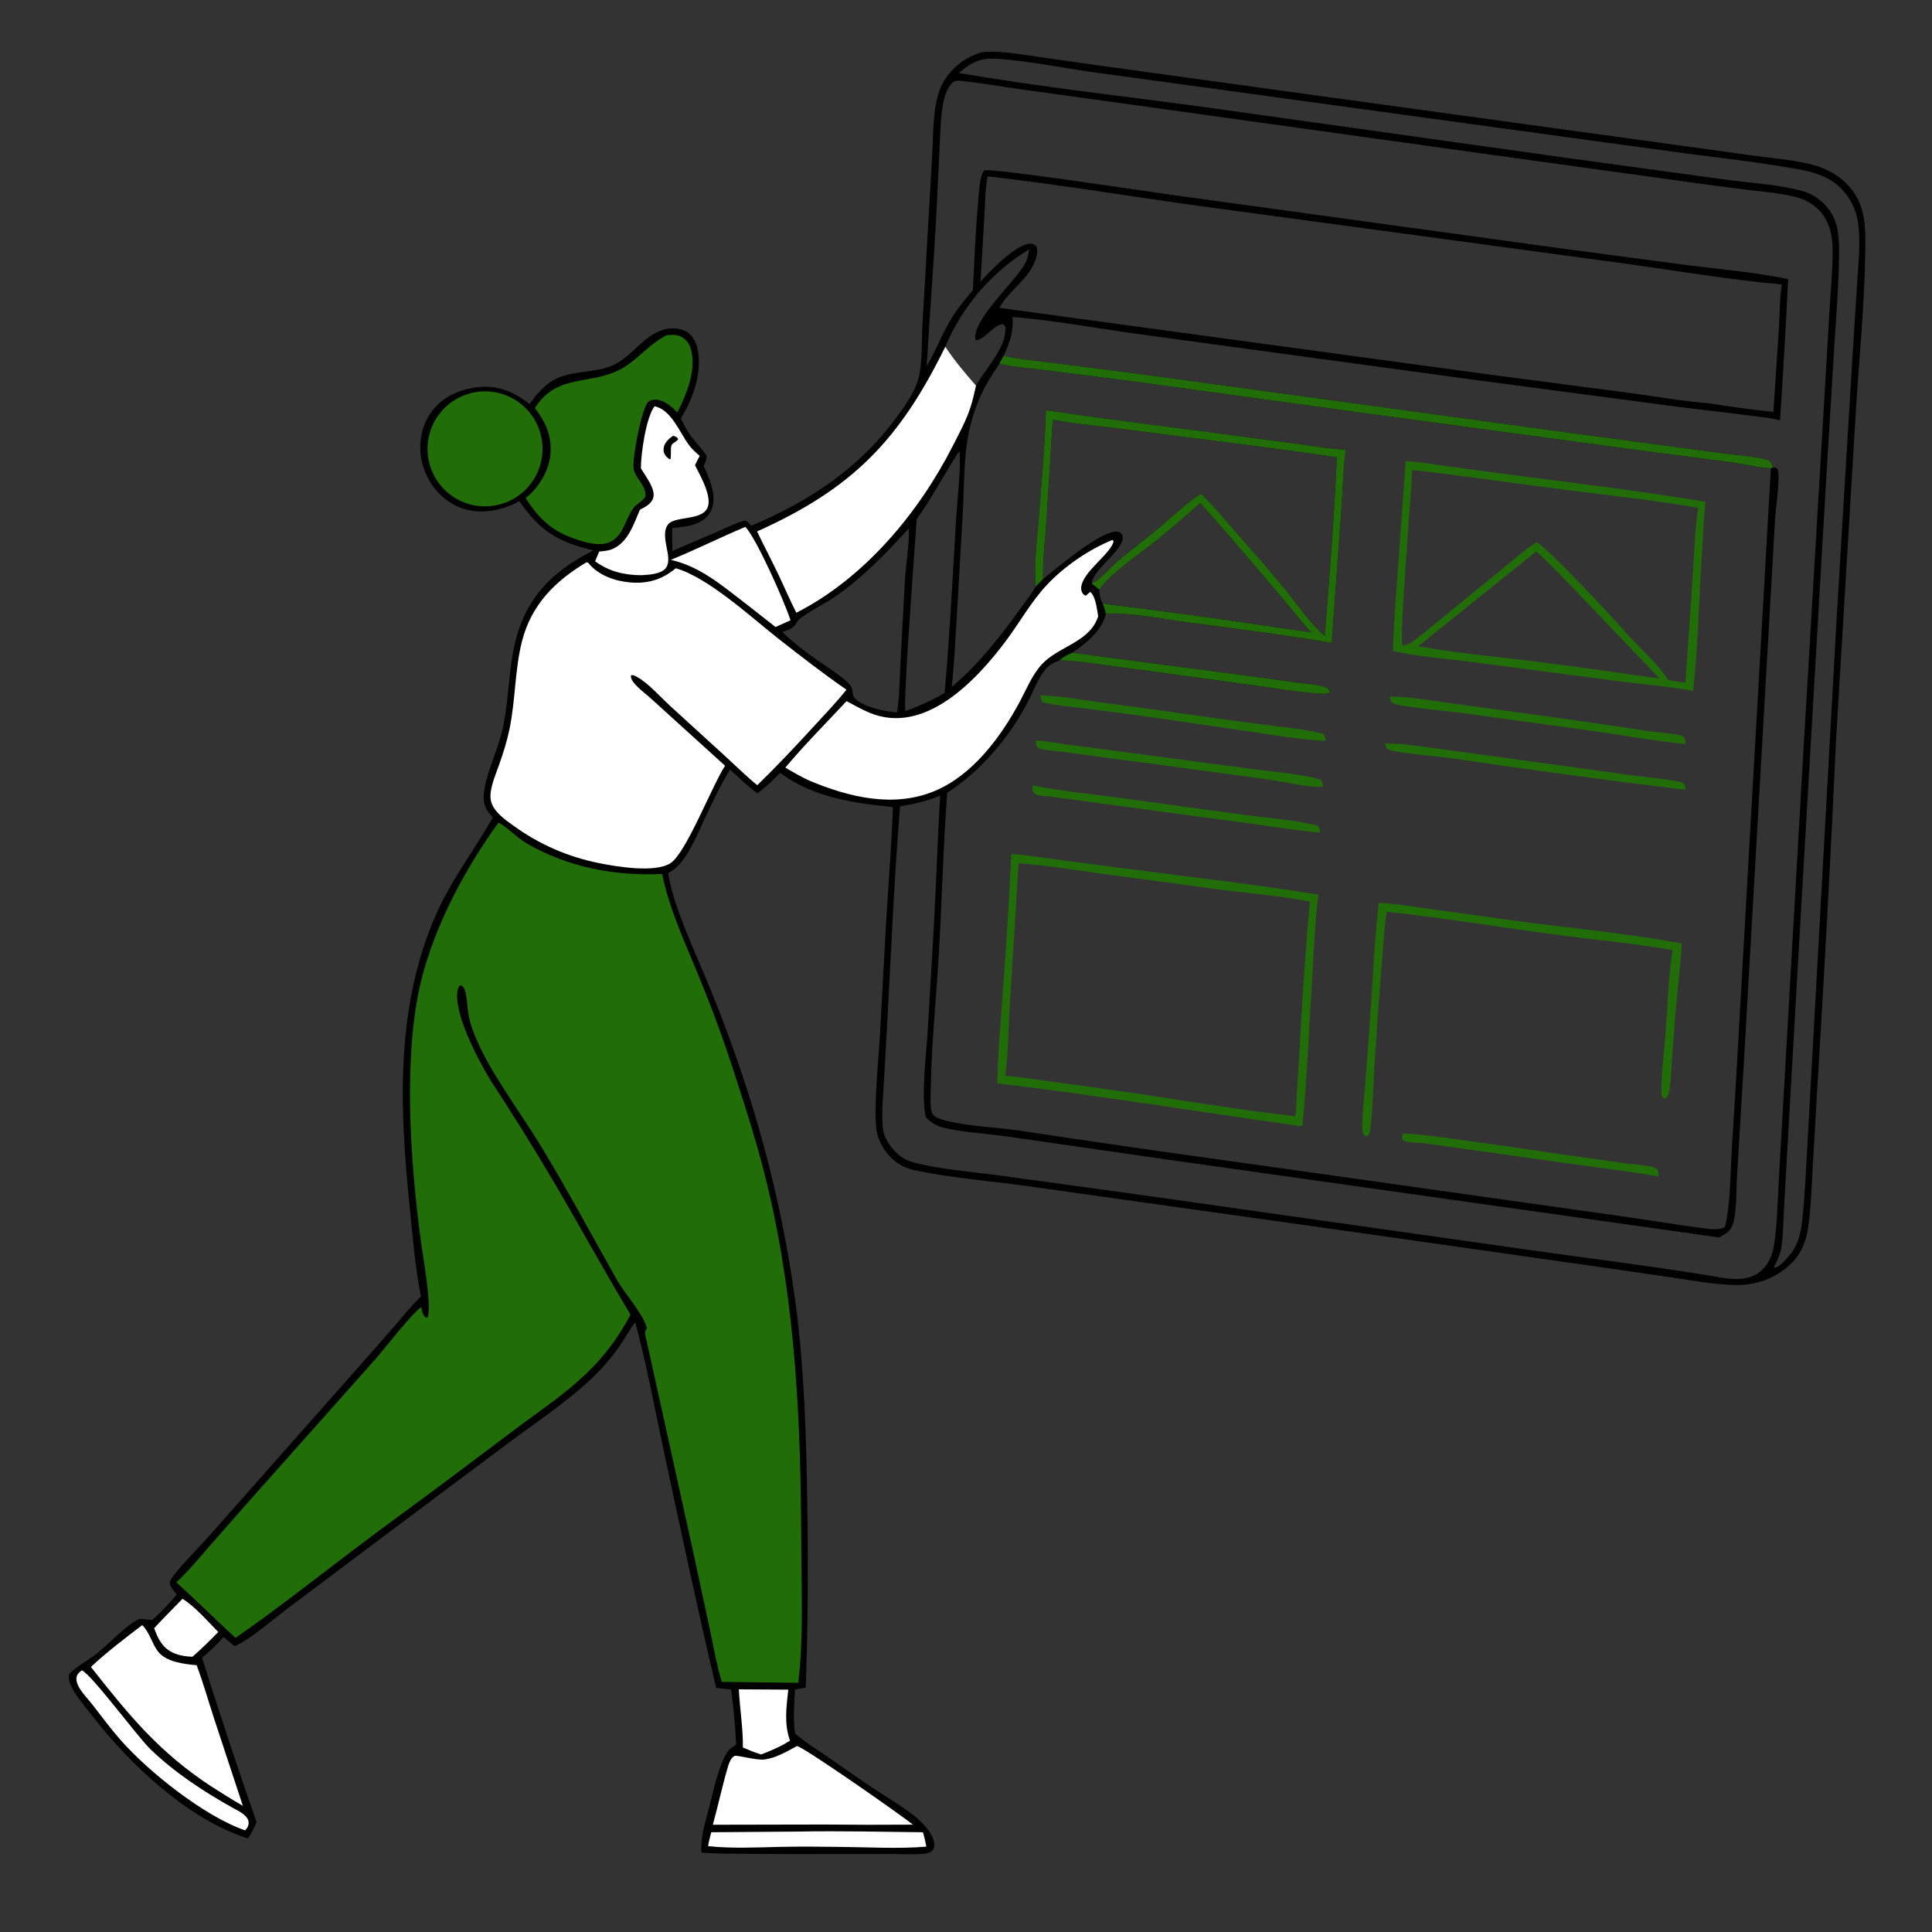
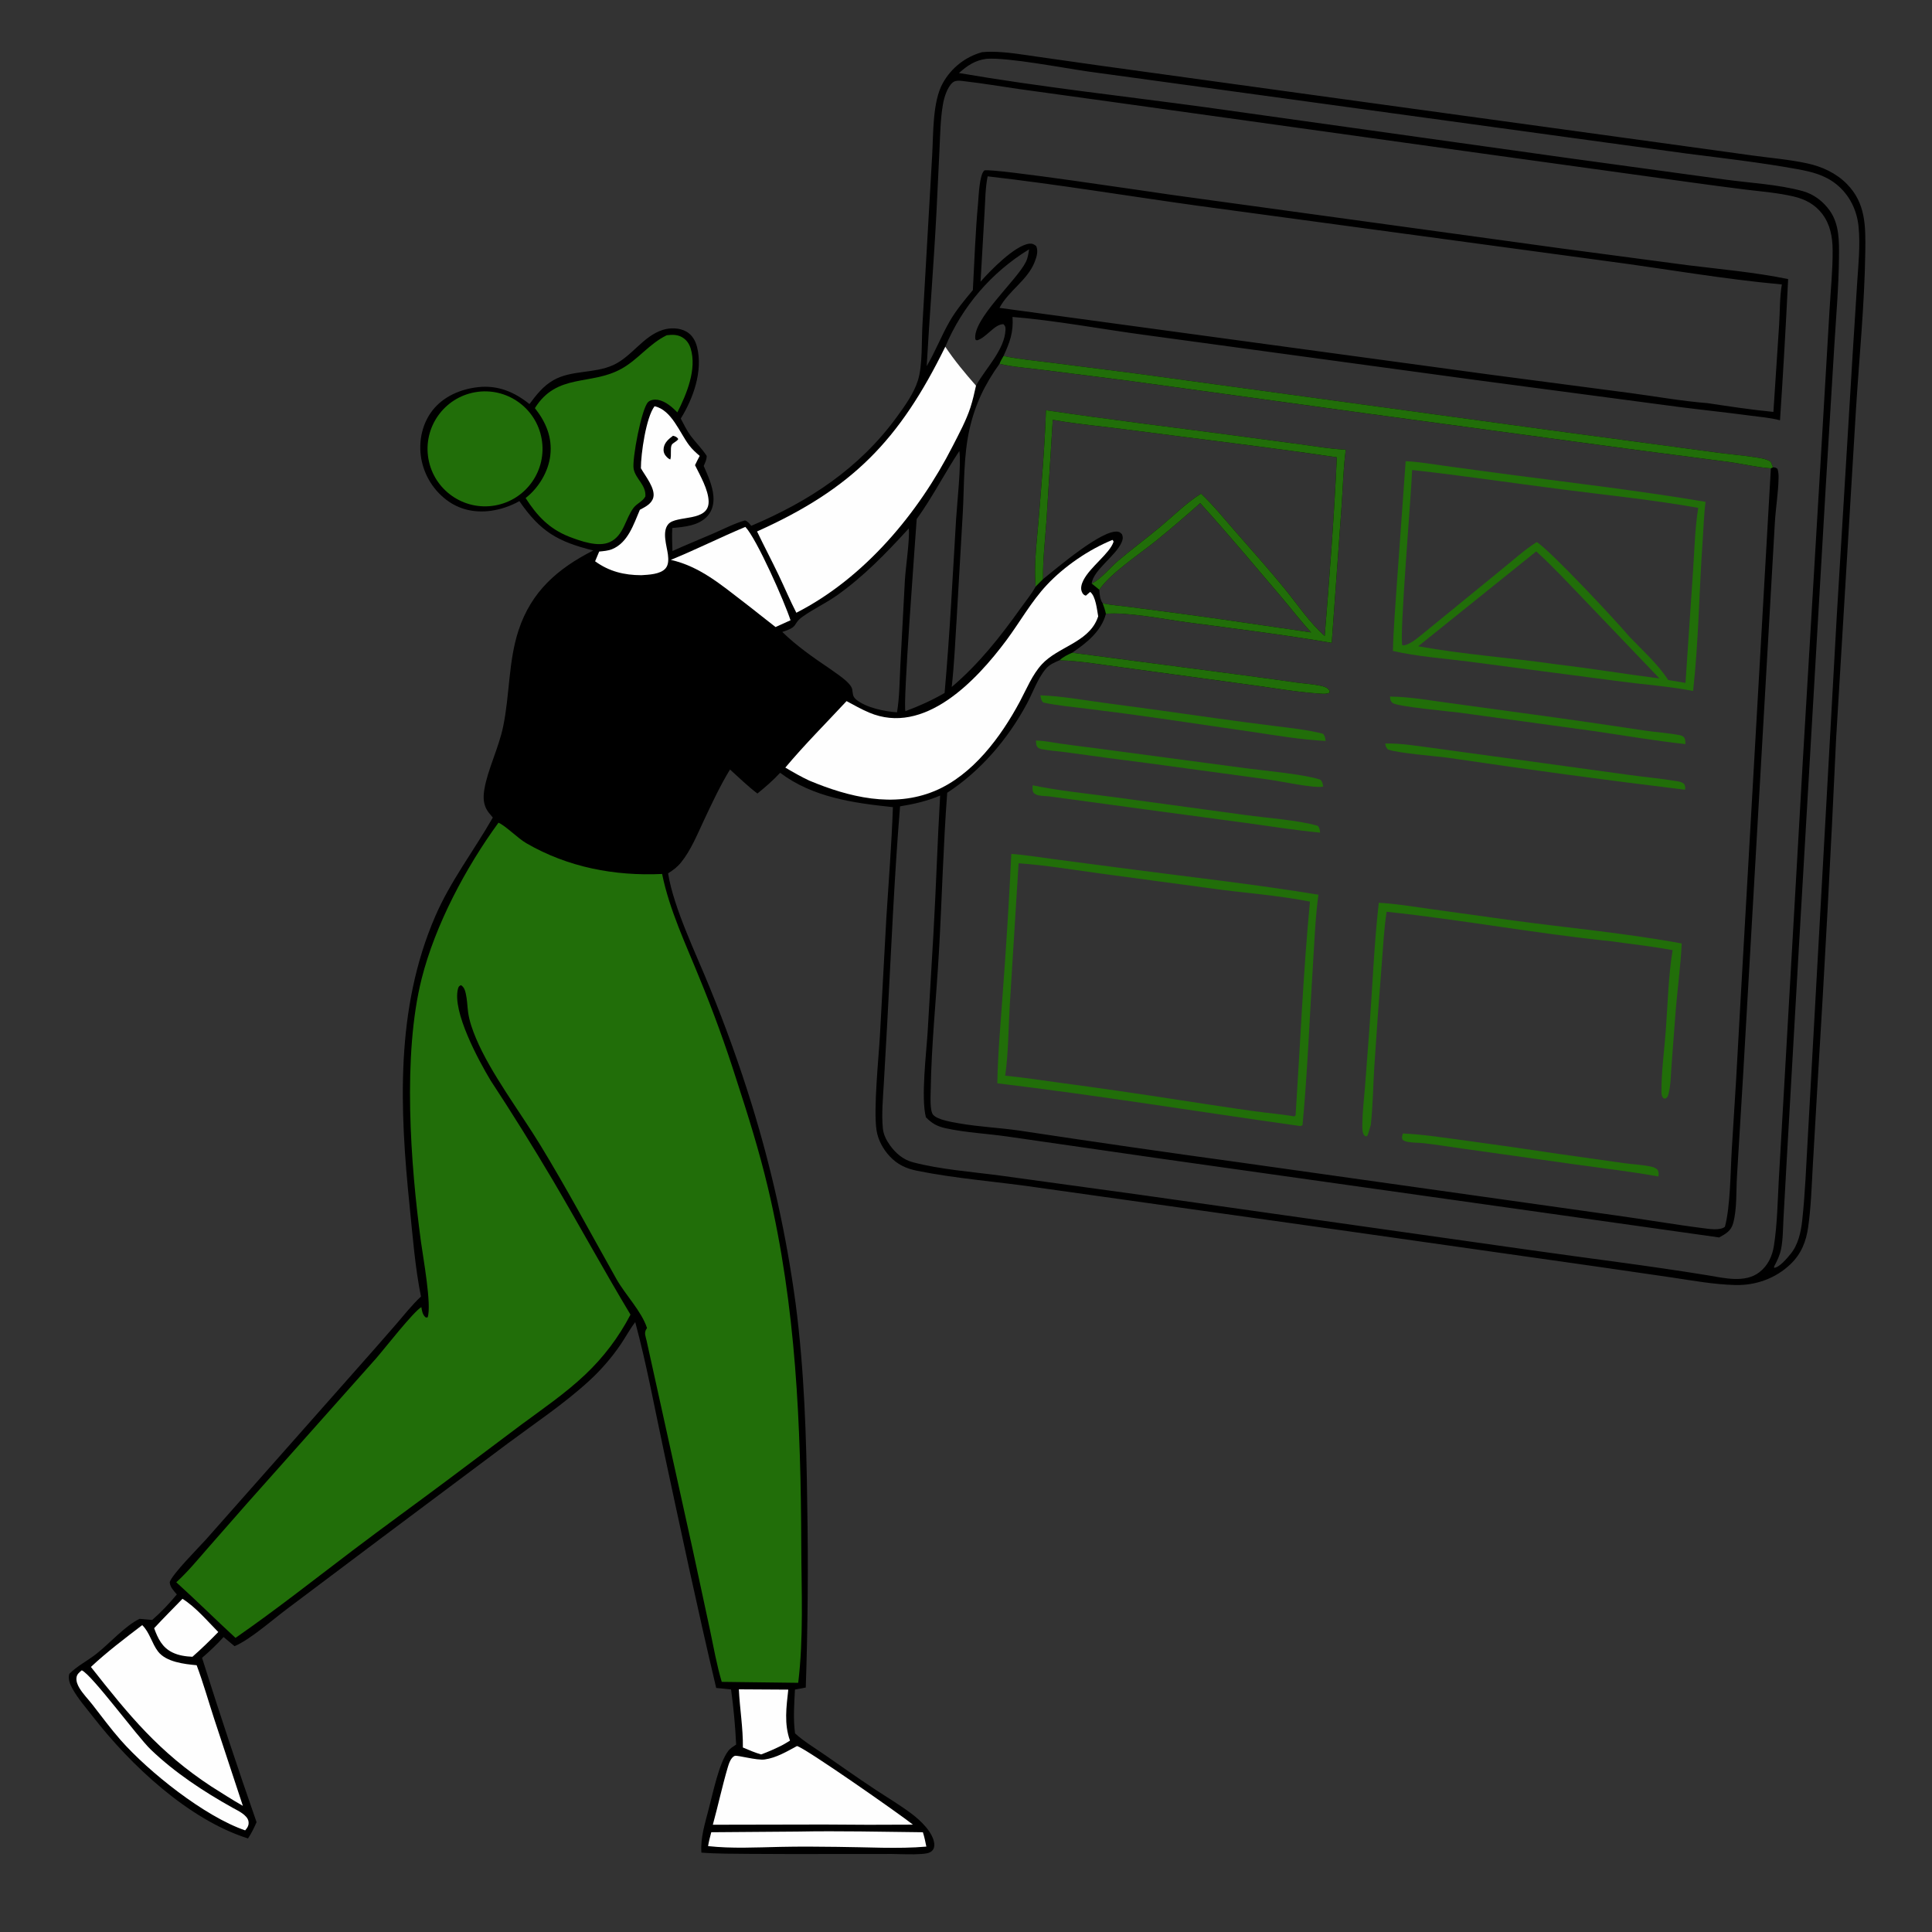
<svg xmlns="http://www.w3.org/2000/svg" width="917" height="917">
  <rect width="100%" height="100%" fill="#333333" stroke="none" />
  <path transform="scale(0.896 0.896)" d="M520.219 27.644C521.883 27.459 523.583 27.411 525.256 27.419C533.324 27.459 541.671 28.93 549.646 30.059L583.916 34.923L698.754 50.762L879.149 75.572L928.788 82.433C938.247 83.71 948.053 84.531 957.36 86.552C965.208 88.255 972.648 91.686 978.34 97.447C988.4 107.628 988.275 119.925 988.098 133.236C987.725 161.327 984.856 189.547 983.116 217.586L972.648 391.222C969.854 452.017 966.587 512.79 962.846 573.534L960.269 617.968C959.682 628.631 959.342 639.444 957.842 650.029C956.755 657.704 954.193 664.194 948.484 669.67C940.582 677.248 930.057 680.983 919.186 680.714C908.007 680.438 896.734 678.374 885.696 676.726L845.626 670.906L715.109 652.35L548.6 628.921C527.753 625.898 506.316 624.346 485.694 620.169C479.968 619.009 475.307 616.844 471.273 612.487C467.791 608.726 465.083 603.832 464.318 598.713C462.647 587.538 465.415 560.906 466.134 548.322L469.534 486.083C470.748 466.613 472.327 447.059 473 427.567C452.089 425.371 430.64 422.437 413.267 409.37C409.546 413.367 405.469 416.928 401.23 420.36C396.149 416.515 391.452 411.898 386.704 407.637C381.458 416.226 377.112 425.568 372.829 434.665C369.306 442.147 366.028 450.343 360.801 456.819C358.762 459.345 356.609 460.917 353.906 462.627C356.844 481.008 368.88 505.569 376.025 523.276C384.305 543.453 391.688 563.985 398.153 584.814C408.842 619.358 416.643 654.73 421.474 690.566C426.069 725.79 427.176 761.282 427.62 796.762C428.202 829.158 427.942 861.563 426.839 893.945C424.946 894.356 423.015 894.658 421.109 895.01C420.725 902.72 420.119 910.545 421.161 918.222C425.826 922.485 431.651 925.953 436.85 929.561C445.589 935.624 454.298 941.773 463.162 947.65C469.78 952.039 476.735 956.137 483.073 960.926C487.692 964.416 494.307 970.684 494.916 976.705C495.063 978.163 494.703 979.587 493.572 980.585C492.167 981.824 489.899 981.979 488.122 982.109C482.954 982.487 477.595 982.136 472.411 982.104L444.532 982.113C428.703 982.19 412.873 982.169 397.044 982.05C388.572 981.955 379.995 982.047 371.548 981.389C370.989 973.541 373.471 965.92 375.386 958.399C377.631 950.139 380.771 934.044 385.841 927.424C386.871 926.079 388.562 925.083 389.959 924.147C389.491 914.372 388.592 904.622 387.266 894.926L379.389 894.161C369.477 852.328 360.543 810.143 351.528 768.107C346.694 745.56 342.511 722.634 336.504 700.369C333.664 704.059 331.426 708.301 328.807 712.166C324.139 719.052 318.4 725.671 312.277 731.301C298.909 743.594 283.7 753.693 269.16 764.508L202.301 814.526L151.598 852.631C144.22 858.181 132.304 868.672 124.233 872.034L118.44 867.185C114.924 871.092 111.008 874.781 107.028 878.206C116.225 907.363 125.853 936.383 135.907 965.255C134.565 968.29 133.237 971.123 131.383 973.883C99.858 963.927 69.186 935.044 49.303 909.462C45.584 904.678 41.282 899.821 38.363 894.516C37.036 892.105 35.918 889.432 36.717 886.677C40.924 882.457 46.378 879.766 51.051 876.09C58.084 870.56 66.159 861.329 73.907 857.544L80.612 858.147C85.364 854.008 89.647 849.471 93.667 844.626C92.003 842.589 90.126 840.863 89.898 838.142C91.132 833.927 105.495 819.551 109.071 815.56L189.405 724.746C196.207 717.087 202.965 709.39 209.679 701.654C214.015 696.649 218.155 691.33 223.003 686.808C219.897 671.498 218.649 655.176 217.056 639.63C211.717 587.546 209.32 534.37 230.617 485.259C238.723 466.569 251.018 450.661 261.063 433.081L260.632 432.569C259.505 431.245 258.368 429.963 257.576 428.4C255.9 425.096 256.012 421.654 256.595 418.086C258.257 407.913 264.171 396.206 266.518 384.963C270.029 368.141 269.299 350.285 274.678 333.926C281.465 313.283 295.445 301.156 314.279 291.605C295.504 286.94 286.264 281.655 275.127 265.464C270.446 268.098 265.317 269.838 260 270.595C251.44 271.739 243.263 270.004 236.321 264.676C228.896 258.96 224.063 250.515 222.896 241.218C221.849 232.89 223.901 224.08 229.092 217.416C234.891 209.971 244.051 206.097 253.251 205.084C263.7 203.934 272.414 207.587 280.473 214.042C284.092 209.177 287.845 204.391 293.22 201.358C302.833 195.936 314.704 197.969 324.762 193.426C334.68 188.947 340.634 178.024 351.18 174.73C355.083 173.511 359.979 173.601 363.597 175.663C366.723 177.444 368.432 180.531 369.278 183.94C372.415 196.597 367.238 211.085 360.62 221.733C362.261 224.838 363.843 228.135 365.951 230.954C368.642 234.553 371.905 237.713 374.355 241.49C374.442 243.331 373.468 245.155 372.781 246.841C374.968 251.883 377.454 257.219 377.907 262.773C378.214 266.533 377.431 270.373 374.881 273.265C370.294 278.467 362.601 279.136 356.134 279.693C355.874 283.742 356.106 287.841 356.214 291.896C363.409 288.633 370.759 285.686 378.006 282.537C383.42 280.185 388.982 277.29 394.641 275.669C396.265 276.275 396.826 277.249 397.95 278.545C428.53 265.613 455.147 248.163 474.983 220.988C479.246 215.149 484.022 208.537 486.231 201.578C488.801 193.481 488.104 180.292 488.681 171.428L493.81 82.029C494.468 70.746 493.923 53.794 499.478 43.959C503.928 35.962 511.399 30.085 520.219 27.644ZM548.593 310.744C547.609 298.892 549.289 286.571 550.234 274.727C551.752 255.685 553.471 236.402 554.069 217.312C587.556 222.275 621.236 226.342 654.796 230.805L689.099 235.4C696.941 236.471 704.998 237.84 712.902 238.22C711.551 248.158 711.392 258.456 710.65 268.466L705.457 340.549C679.975 336.156 654.04 333.021 628.403 329.587C616.993 328.058 596.574 324.052 585.831 325.162C583.425 334.417 575.52 340.652 567.962 345.765L656.109 357.355C666.246 358.694 676.376 360.085 686.498 361.529C690.697 362.119 695.184 362.33 699.301 363.22C700.97 363.581 702.962 364.026 704.021 365.486C704.478 366.117 704.317 366.039 704.312 366.943C702.85 367.68 701.148 367.555 699.551 367.451C687.433 366.666 675.138 364.513 663.101 362.875L594.926 353.589C583.892 352.161 572.387 350.126 561.291 349.766C558.645 350.883 555.957 352.001 554.051 354.245C549.684 359.387 547.171 366.811 543.989 372.748C533.996 391.391 519.506 408.407 501.768 419.942C499.627 448.351 498.979 476.899 497.322 505.344C495.923 529.383 493.384 553.547 493.023 577.627C492.982 580.363 492.498 588.394 494.286 590.505C496.617 593.255 504.502 594.441 508.143 595.083C518.658 596.935 529.421 597.367 539.986 598.909C579.05 604.825 618.154 610.469 657.296 615.839L854.963 643.698C870.829 645.863 886.641 648.643 902.517 650.642C905.67 651.039 911.096 651.925 913.734 649.885C916.649 639.017 916.663 620.699 917.367 609.082C918.993 584.178 920.46 559.265 921.768 534.343L938.077 248.105C930.584 247.553 922.891 245.655 915.394 244.654L862.152 237.715L724.985 219.162L597.783 201.689L552.407 195.935C544.838 194.965 536.867 194.455 529.462 192.732C521.629 203.671 516.571 214.141 513.561 227.408C510.388 241.386 510.804 257.008 510.036 271.35L506.757 328.008C506.015 339.969 505.466 352.011 504.153 363.923C518.529 351.71 529.814 337.42 540.715 322.115C543.332 318.441 546.441 314.701 548.593 310.744ZM515.352 153.679C516.163 138.373 516.699 122.948 518.102 107.687C518.436 104.063 518.789 92.487 521.447 90.281C525.683 88.944 609.637 101.697 621.172 103.292L827.245 131.616L893.745 140.448C911.527 142.66 929.672 144.219 947.228 147.847C946.017 172.79 944.581 197.721 942.92 222.638C937.823 221.275 932.068 220.829 926.836 220.129C914.409 218.467 901.935 217.179 889.498 215.589L780.883 201.182L606.762 177.476C583.306 174.348 559.963 169.854 536.366 167.889C536.885 176.128 534.978 181.238 531.601 188.569C540.154 190.377 549.178 191.156 557.863 192.254L602.767 197.994L819.5 227.649L908.438 239.59C915.653 240.62 922.944 241.14 930.145 242.282C932.888 242.717 935.617 243.05 937.984 244.602C938.448 245.455 938.688 246.272 939.042 247.163C939.092 247.29 939.168 247.406 939.232 247.528C940.387 247.638 940.617 247.689 941.57 248.34C942.086 249.946 942.184 251.379 942.159 253.066C942.042 260.861 940.655 268.972 940.194 276.815L936.241 345.983L923.418 568.953L920.133 623.05C919.648 630.904 920.179 640.443 918.116 647.941C916.962 652.132 914.234 653.539 910.699 655.513L615.293 613.822L533.601 602.044C522.703 600.477 511.561 600.005 500.804 597.63C496.378 596.653 493.651 595.078 490.479 591.862C487.788 581.583 490.723 557.679 491.408 546.522L494.449 495.008C495.863 470.5 496.582 445.948 498.02 421.442C491.179 424.334 484.101 425.967 476.789 427.141C473.681 465.033 472.103 503.213 470.038 541.18L468.189 573.869C467.749 581.736 466.922 589.865 467.679 597.722C468.004 601.094 469.548 604.049 471.497 606.769C474.466 610.914 478.478 614.332 483.487 615.653C498.234 619.542 514.429 620.679 529.564 622.695L605.001 633.066L809.335 662.017C841.091 666.561 873.052 670.396 904.703 675.583C913.312 676.994 924.274 679.789 931.879 674.02C936.505 670.51 938.85 665.417 939.716 659.824C941.492 648.363 941.651 636.483 942.279 624.914L945.161 575.025L954.899 404.759L965.464 226.922L969.148 164.308C969.749 153.718 970.889 143.061 970.799 132.455C970.74 125.576 969.565 118.93 965.291 113.304C961.504 108.32 956.273 105.536 950.284 104.12C942.039 102.17 933.436 101.484 925.03 100.472C915.183 99.245 905.345 97.948 895.516 96.58L784.023 81.15L591.215 54.28L539.731 47.163C530.353 45.831 520.966 44.191 511.558 43.116C509.389 42.868 506.337 42.19 504.603 43.755C501.701 46.376 500.121 51.648 499.478 55.443C498.167 63.178 498.052 71.177 497.684 79L496.108 111.718C494.704 139.156 492.449 166.55 490.889 193.981C495.404 186.363 498.566 178.113 502.941 170.443C506.423 164.338 510.871 159.053 515.352 153.679ZM519.428 149.215C524.424 143.485 537.626 129.965 545.21 129.096C546.809 128.913 547.707 129.371 548.912 130.349C550.097 133.021 549.135 136.061 548.135 138.661C544.381 148.426 534.262 153.956 529.464 163.092L789.243 198.432L863.792 208.224C877.289 210.02 891.045 212.512 904.611 213.562C916.161 215.308 927.796 217.072 939.424 218.202L942.459 171.932C942.911 165 942.717 157.495 943.898 150.68C912.632 147.854 881.569 142.294 850.449 138.216L634.183 108.943C597.232 103.803 560.243 97.644 523.187 93.418C521.918 99.589 521.927 106.4 521.533 112.705L519.428 149.215ZM694.57 335.003C688.964 328.94 683.891 322.286 678.533 315.992C664.424 299.413 650.412 282.646 635.788 266.522C628.294 273.181 620.669 279.69 612.916 286.044C604.465 292.898 587.988 303.79 582.338 312.397C582.44 314.849 582.706 317.538 584.123 319.617C588.791 320.572 593.723 320.926 598.462 321.54L626 325.149C648.907 328.184 671.702 331.731 694.57 335.003ZM475.174 377.348C476.523 369.204 476.516 360.64 476.951 352.401L479.352 307.246C479.751 300.539 482.012 285.462 481.404 279.929C469.643 292.831 457.499 305.427 443.162 315.525C437.44 319.555 431.036 322.522 425.354 326.532C419.384 330.745 423.668 331.813 414.404 334.75C421.536 341.805 430.87 348.38 439.206 353.978C442.418 356.407 450.816 361.432 451.449 365.235C451.847 367.623 451.584 368.967 453.64 370.651C458.837 374.904 468.623 376.881 475.174 377.348ZM552.519 306.78C559.549 301.225 584.149 280.006 592.325 281.687C593.228 281.872 593.718 282.384 594.35 282.995C594.975 284.609 594.843 285.669 594.189 287.217C591.139 294.44 579.127 301.954 578.295 309.108C583.114 306.873 588.047 300.702 592.159 297.193C599.509 290.92 607.328 285.2 614.734 278.993C621.738 273.123 628.467 266.38 636.224 261.506C642.824 267.723 648.682 275.023 654.659 281.843C663.416 291.835 672.302 301.779 680.696 312.078C687.372 320.27 693.796 329.949 701.746 336.893C704.282 305.442 706.74 273.78 708.16 242.256C671.534 236.779 634.723 232.553 598.011 227.686C584.626 225.911 570.958 224.768 557.676 222.387L554.347 275.747C553.618 286.105 552.391 296.383 552.519 306.78ZM479.663 376.714C486.941 374.016 493.651 370.99 500.378 367.095C503.123 336.449 504.622 305.634 506.477 274.921C506.967 266.821 509.27 245.887 508.202 238.884C500.34 250.774 493.97 263.365 485.598 274.979C484.845 286.33 478.108 374.766 479.663 376.714ZM500.753 183.66C505.689 191.063 511.167 197.607 517.023 204.291C521.931 195.34 532.286 185.274 532.648 174.593C532.694 173.238 532.494 172.683 531.576 171.728C526.779 171.623 522.507 178.969 517.468 180.312L516.677 179.839C514.912 169.27 538.491 148.726 543.448 138.733C544.479 136.654 544.784 134.339 545.152 132.072C525.294 144.17 509.758 162.222 500.753 183.66ZM939.83 670.844L939.774 671.627C942.737 671.335 946.648 666.531 948.532 664.251C952.51 659.439 954.009 652.714 954.674 646.615C956.245 632.201 956.772 617.621 957.616 603.15L961.593 531.322L972.971 326.594L981.412 187.42L983.788 149.918C984.435 139.947 985.527 129.9 984.522 119.912C983.64 111.156 979.629 103.091 972.706 97.555C966.507 92.597 959.467 90.941 951.819 89.553C932.341 86.019 912.634 83.786 893.007 81.277L843.453 74.508L670.188 50.736L576.007 37.827C563.458 36.032 533.688 30.297 522.524 31.16C516.335 32.016 512.533 34.702 507.987 38.68C551.442 46.138 595.458 50.919 639.141 56.877L830.978 83.772L913.761 95.112C927.273 96.96 941.777 97.637 954.91 101.223C960.794 102.829 965.837 106.687 969.335 111.657C974.404 118.859 974.243 127.919 974.16 136.384C974.008 151.842 972.673 167.327 971.713 182.752L967.183 257.321L952.61 507.229L946.528 613.739L944.781 645.088C944.469 650.472 944.556 656.363 943.488 661.651C942.82 664.955 941.428 667.901 939.83 670.844Z" />
  <path fill="#216E09" transform="scale(0.896 0.896)" d="M535.732 452.337C543.227 452.873 550.795 454.16 558.251 455.133L600.161 460.62C632.607 464.861 666.223 468.627 698.413 473.965C696.74 486.076 696.309 498.667 695.524 510.868C693.704 539.163 692.644 567.694 689.995 595.912L689.785 596.148C689.035 596.531 688.773 596.5 687.922 596.381C634.712 588.921 581.68 580.259 528.311 573.857C528.573 558.135 530.047 542.376 531.132 526.694C533.009 501.931 534.542 477.143 535.732 452.337ZM532.48 569.832C541.917 570.724 551.312 572.217 560.708 573.47C582.359 576.363 603.979 579.49 625.563 582.85C638.547 584.815 651.526 586.862 664.535 588.654C671.566 589.622 678.725 590.209 685.717 591.386L686.33 590.705C688.777 553.049 690.346 515.167 693.921 477.606C676.427 474.141 658.319 473.025 640.656 470.485L583.237 462.767C568.763 460.802 554.149 458.343 539.582 457.3L534.925 532.213C534.172 544.365 534.201 557.878 532.48 569.832Z" />
  <path fill="#216E09" transform="scale(0.896 0.896)" d="M744.622 244.308C751.674 244.642 758.786 245.892 765.78 246.857L799.152 251.363C833.973 255.905 868.848 259.994 903.482 265.839C902.57 272.808 902.404 280.079 901.907 287.104C900.051 313.351 899.807 339.898 896.881 366.032C884.583 363.599 871.527 362.717 859.076 361.062L777.8 350.432C764.611 348.74 750.822 347.813 737.875 344.82C738.14 332.886 739.198 320.877 739.983 308.96L744.622 244.308ZM862.941 337.052C869.814 344.238 878.292 351.85 883.698 360.229L892.861 361.743L896.863 302.336C897.598 291.393 897.853 279.856 899.606 269.028C875.847 264.802 851.444 262.323 827.49 259.253C801.024 255.86 774.564 251.921 748.05 248.973C747.658 261.162 741.105 338.386 742.893 341.838C745.997 342.154 750.691 338.175 753.018 336.29L795.394 301.709C801.495 296.816 807.446 291.332 814.06 287.134C821.388 291.772 856.045 328.766 862.941 337.052ZM751.267 342.353C775.591 346.742 800.424 348.433 824.886 351.966C842.994 354.108 860.994 357.098 879.084 359.396L838.542 316.994C830.437 308.573 822.463 299.939 813.793 292.094L751.267 342.353Z" />
-   <path fill="#216E09" transform="scale(0.896 0.896)" d="M730.377 478.23C739.288 478.695 748.349 480.236 757.19 481.457L801.331 487.58C831.079 491.599 861.354 494.317 890.857 499.791C890.236 512.497 888.415 525.145 887.472 537.837L885.461 564.421C885.089 569.151 885.098 574.415 883.967 579.028C883.616 580.46 883.489 581.188 882.223 581.982C881.57 581.853 881.223 581.962 880.82 581.36C880.234 580.484 880.131 579.518 880.123 578.492C880.037 567.764 881.643 556.398 882.437 545.668C883.465 531.76 883.783 517.064 886.033 503.317C875.346 501.328 864.338 500.148 853.567 498.619C813.771 494.562 774.331 487.198 734.536 482.991C733.154 491.813 732.722 501.034 732.007 509.941C730.536 528.354 729.201 546.778 728.005 565.211C727.375 575.37 727.261 585.694 726.175 595.806C725.972 597.695 725.772 599.849 724.767 601.496C724.32 602.228 724.404 601.987 723.435 602.13L724.262 601.717L723.093 601.905L723.556 602.158C723.397 602.024 722.719 601.468 722.604 601.324C721.55 599.999 721.645 596.951 721.668 595.315C721.761 588.837 722.553 582.255 723.079 575.797L725.348 545.846C726.996 523.356 727.861 500.629 730.377 478.23Z" />
+   <path fill="#216E09" transform="scale(0.896 0.896)" d="M730.377 478.23C739.288 478.695 748.349 480.236 757.19 481.457L801.331 487.58C831.079 491.599 861.354 494.317 890.857 499.791C890.236 512.497 888.415 525.145 887.472 537.837L885.461 564.421C885.089 569.151 885.098 574.415 883.967 579.028C883.616 580.46 883.489 581.188 882.223 581.982C881.57 581.853 881.223 581.962 880.82 581.36C880.234 580.484 880.131 579.518 880.123 578.492C880.037 567.764 881.643 556.398 882.437 545.668C883.465 531.76 883.783 517.064 886.033 503.317C875.346 501.328 864.338 500.148 853.567 498.619C813.771 494.562 774.331 487.198 734.536 482.991C733.154 491.813 732.722 501.034 732.007 509.941C730.536 528.354 729.201 546.778 728.005 565.211C727.375 575.37 727.261 585.694 726.175 595.806C724.32 602.228 724.404 601.987 723.435 602.13L724.262 601.717L723.093 601.905L723.556 602.158C723.397 602.024 722.719 601.468 722.604 601.324C721.55 599.999 721.645 596.951 721.668 595.315C721.761 588.837 722.553 582.255 723.079 575.797L725.348 545.846C726.996 523.356 727.861 500.629 730.377 478.23Z" />
  <path fill="#216E09" transform="scale(0.896 0.896)" d="M736.301 369.014C745.516 369.046 754.666 370.606 763.772 371.856L799.544 376.768C823.217 379.93 846.861 383.303 870.473 386.889C876.434 387.798 883.931 388.338 889.493 389.36C890.295 389.508 891.173 389.772 891.797 390.329C892.908 391.322 892.714 392.808 892.832 394.169C876.895 392.437 861.017 389.716 845.157 387.397L773.498 377.558C767.841 376.831 740.197 374.307 737.786 372.415C736.42 371.343 736.547 370.592 736.301 369.014Z" />
  <path fill="#216E09" transform="scale(0.896 0.896)" d="M551.101 368.339C562.353 368.73 573.76 370.82 584.922 372.325C604.438 374.904 623.94 377.589 643.427 380.382C654.041 381.867 664.666 383.273 675.301 384.599C683.805 385.684 692.505 386.551 700.822 388.686C701.955 389.974 701.921 390.835 702.234 392.496C689.305 391.849 676.81 389.702 664.035 387.797L614.9 380.63C602.11 378.791 589.302 377.085 576.477 375.513C568.575 374.514 560.417 373.829 552.64 372.148C551.418 370.895 551.458 370.026 551.101 368.339Z" />
  <path fill="#216E09" transform="scale(0.896 0.896)" d="M733.764 393.864C742.166 393.663 750.805 395.184 759.134 396.254L801.308 402.021L863.038 410.514C871.526 411.678 880.163 412.438 888.599 413.864C890.042 414.107 890.937 414.39 892.125 415.246C892.781 416.581 892.762 416.849 892.648 418.345C851.151 413.32 809.724 407.736 768.378 401.593C760.965 400.541 740.399 399.002 735.248 397.018C734.108 395.818 734.105 395.432 733.764 393.864Z" />
  <path fill="#216E09" transform="scale(0.896 0.896)" d="M548.761 392.285C553.015 392.348 557.377 393.298 561.586 393.897C567.984 394.783 574.387 395.621 580.797 396.411L659.881 406.952C669.643 408.253 691.127 410.172 699.485 413.038C700.615 414.271 700.594 415.069 700.925 416.683C696.081 417.715 678.22 413.792 672.052 412.947L608.706 404.36C594.074 402.508 579.453 400.562 564.846 398.522C560.548 397.907 556.069 397.669 551.818 396.857C551.192 396.737 550.488 396.507 549.975 396.118C548.726 395.169 548.919 393.703 548.761 392.285Z" />
  <path fill="#216E09" transform="scale(0.896 0.896)" d="M547.022 416.006C560.944 418.903 575.543 420.304 589.634 422.199L659.751 431.745C670.954 433.286 687.428 434.435 697.943 437.421C699.16 438.611 699.031 439.424 699.305 441.072C686.143 439.815 673.192 437.733 660.101 435.943L605.809 428.656L556.555 421.972C554.437 421.672 552.263 421.747 550.164 421.333C549.117 421.126 548.476 420.738 547.632 420.106C546.727 418.777 546.947 417.53 547.022 416.006Z" />
  <path fill="#216E09" transform="scale(0.896 0.896)" d="M743.158 600.446C753.163 600.876 763.277 602.439 773.2 603.754C790.807 606.135 808.395 608.651 825.963 611.302L860.178 616.137C864.958 616.798 870.101 617.009 874.796 618.028C876.145 618.32 877.04 618.796 878.098 619.661C878.775 621.171 878.661 621.615 878.51 623.217C863.979 620.61 849.244 618.873 834.622 616.857L774.63 608.431C767.855 607.488 761.075 606.397 754.284 605.595C751.361 605.25 748.363 605.416 745.472 604.856C744.568 604.681 743.895 604.363 743.102 603.913C742.353 602.44 742.752 602.005 743.158 600.446Z" />
  <path fill="#216E09" transform="scale(0.896 0.896)" d="M264.062 435.797C267.932 437.51 274.305 444.068 278.836 446.693C300.827 459.433 325.585 464.145 350.745 462.966C354.631 482.114 363.395 500.387 370.66 518.418C377.825 535.818 384.262 553.508 389.953 571.444C396.213 590.65 402.229 609.836 406.878 629.512C421.744 692.439 424.226 754.771 424.457 819.069C424.543 843.035 425.729 867.617 422.834 891.438L382.332 890.936C379.645 881.928 378.034 872.587 376.089 863.398L367.112 821.607L342.522 710.22C342.031 707.903 341.046 706.08 342.422 703.999L342.746 703.52C339.921 694.673 331.244 685.887 326.576 677.597C313.196 653.831 300.372 629.805 286.174 606.508C275.49 588.978 259.85 568.41 252.15 550.019C250.35 545.719 248.607 540.917 247.982 536.279C247.533 532.945 247.475 529.438 246.71 526.168C246.282 524.337 245.776 522.867 244.172 521.86C243.16 522.381 242.917 522.606 242.612 523.773C239.469 535.807 253.483 561.678 259.827 572.25C271.265 589.681 282.298 607.374 292.917 625.316C306.787 648.912 319.896 672.921 333.989 696.396C327.816 708.286 319.682 719.049 309.931 728.235C299.505 738.104 287.606 746.229 276.084 754.736L237.153 783.96C220.344 796.538 203.311 808.82 186.582 821.502C166.06 837.062 145.927 852.947 124.753 867.637C114.199 857.922 104.011 847.804 93.381 838.18C99.348 832.749 104.478 826.516 109.773 820.448L130.614 796.702L199.236 719.566C203.458 714.739 219.091 694.702 223.209 692.417C223.465 694.151 223.822 696.252 225.129 697.52C225.74 698.114 225.607 697.918 226.54 697.838C228.752 691.311 224.087 665.863 223.007 657.883C217.451 616.841 213.167 558.839 223.369 518.422C230.581 489.852 246.757 459.503 264.062 435.797Z" />
-   <path fill="#FEFEFE" transform="scale(0.896 0.896)" d="M310.63 297.884L311.486 298.016L311.85 298.46C317.153 304.802 325.663 307.8 333.715 308.511C343.098 309.339 350.734 307.069 357.954 301.019C375.237 305.911 398.109 327.161 412.701 338.613C424.419 347.809 436.143 356.862 448.386 365.355C443.037 372.071 437.031 378.335 431.223 384.658C421.418 395.332 411.557 405.849 401.151 415.947C395.437 411.314 390.095 405.98 384.653 401.02L354.918 373.882C349.745 369.132 343.021 361.425 336.968 358.335C336.03 357.857 335.259 357.44 334.217 357.742C334.225 358.073 334.196 358.407 334.24 358.735C334.671 361.976 341.293 366.942 343.8 369.104L384.086 405.634C377.126 416.32 363.452 451.939 355.163 457.253C346.959 462.513 326.725 459.099 317.558 457.269C300.716 453.906 285.621 447.276 271.732 437.221C268.143 434.622 264.006 431.686 261.603 427.885C259.882 425.162 259.525 422.48 259.987 419.325C260.709 414.391 262.803 409.61 264.455 404.927C266.627 398.767 268.569 392.626 269.896 386.222C273.1 370.771 272.653 354.706 276.584 339.438C281.496 320.356 294.074 307.755 310.63 297.884Z" />
  <path fill="#FEFEFE" transform="scale(0.896 0.896)" d="M589.333 286.001C589.617 286.232 589.725 286.62 589.903 286.939C587.941 293.151 577.56 300.182 573.915 307.382C572.975 309.237 572.233 311.574 573.119 313.581C573.573 314.611 574.122 315.259 575.207 315.541C575.956 314.855 576.712 314.191 577.496 313.545C580.471 315.868 581.089 322.963 581.746 326.503C581.553 327.065 581.342 327.621 581.112 328.17C575.934 340.416 560.43 342.732 551.979 351.812C546.862 357.309 543.768 365.053 540.243 371.643C530.232 390.364 515.231 410.637 495.105 419.018C473.273 428.11 449.631 422.269 428.727 413.518C424.316 411.485 420.187 409.073 416.007 406.613C426.282 394.358 437.569 383.101 448.449 371.398C452.345 373.503 456.247 375.704 460.325 377.44C489.591 389.901 517.156 360.557 533.007 339.309C540.257 329.591 546.199 318.767 554.518 309.882C563.755 300.016 576.806 291.059 589.333 286.001Z" />
  <path fill="#FEFEFE" transform="scale(0.896 0.896)" d="M500.753 183.66C505.689 191.063 511.167 197.607 517.023 204.291C516.16 208.141 515.317 212.015 514.094 215.77C511.791 222.837 508.091 229.595 504.726 236.207C486.622 271.771 457.876 306.233 421.847 324.589C418.492 318.086 415.623 311.231 412.465 304.62C408.76 296.867 404.743 289.272 401.031 281.524C451.463 258.877 476.409 233.317 500.753 183.66Z" />
  <path fill="#216E09" transform="scale(0.896 0.896)" d="M353.175 177.593C355.927 177.274 358.496 177.146 361.024 178.48C363.52 179.797 365.065 181.962 365.877 184.63C369.23 195.646 363.701 208.775 358.827 218.45C356.012 215.603 352.567 212.542 348.492 211.809C346.832 211.511 344.685 211.756 343.378 212.94C339.896 216.099 334.698 243.473 335.667 248.396C336.736 253.828 342.298 256.839 341.879 262.982C340.498 265.596 337.414 266.68 335.668 268.948C331.186 274.771 330.541 283.706 323.041 287.161C316.799 290.036 307.367 286.537 301.375 284.253C290.849 280.057 284.468 273.231 278.432 263.821C285.266 258.553 290.522 249.88 291.506 241.271C292.607 231.642 289.222 223.636 283.349 216.204C295.057 197.464 312.954 204.42 329.282 195.309C338.06 190.411 343.927 182.094 353.175 177.593Z" />
  <path fill="#FEFEFE" transform="scale(0.896 0.896)" d="M75.329 860.876C79.227 864.57 80.483 870.688 83.747 874.887C88.066 880.443 97.648 881.518 104.176 882.119C107.634 891.367 110.372 901.041 113.43 910.437L128.655 956.619C122.984 953.405 117.493 949.819 111.967 946.361C84.237 928.16 68.393 908.736 48.155 883.033C56.698 875.028 66.039 867.976 75.329 860.876Z" />
  <path fill="#216E09" transform="scale(0.896 0.896)" d="M251.729 207.771C268.279 204.898 284.031 215.969 286.933 232.515C289.835 249.061 278.791 264.831 262.251 267.762C245.669 270.7 229.851 259.623 226.942 243.037C224.033 226.45 235.137 210.651 251.729 207.771Z" />
  <path fill="#FEFEFE" transform="scale(0.896 0.896)" d="M422.195 924.927C426.506 925.905 476.736 961.087 483.626 966.567C467.901 966.69 452.177 966.67 436.453 966.505L377.607 966.619C380.365 956.621 382.527 946.427 385.438 936.481C386.014 934.512 387.08 930.961 389.237 930.138C390.547 929.638 400.85 932.645 405.097 932.04C411.271 931.162 416.79 927.832 422.195 924.927Z" />
  <path fill="#216E09" transform="scale(0.896 0.896)" d="M554.069 217.312C587.556 222.275 621.236 226.342 654.796 230.805L689.099 235.4C696.941 236.471 704.998 237.84 712.902 238.22C711.551 248.158 711.392 258.456 710.65 268.466L705.457 340.549C679.975 336.156 654.04 333.021 628.403 329.587C616.993 328.058 596.574 324.052 585.831 325.162C585.425 323.221 584.826 321.47 584.123 319.617C588.791 320.572 593.723 320.926 598.462 321.54L626 325.149C648.907 328.184 671.702 331.731 694.57 335.003C688.964 328.94 683.891 322.286 678.533 315.992C664.424 299.413 650.412 282.646 635.788 266.522C628.294 273.181 620.669 279.69 612.916 286.044C604.465 292.898 587.988 303.79 582.338 312.397L578.295 309.108C583.114 306.873 588.047 300.702 592.159 297.193C599.509 290.92 607.328 285.2 614.734 278.993C621.738 273.123 628.467 266.38 636.224 261.506C642.824 267.723 648.682 275.023 654.659 281.843C663.416 291.835 672.302 301.779 680.696 312.078C687.372 320.27 693.796 329.949 701.746 336.893C704.282 305.442 706.74 273.78 708.16 242.256C671.534 236.779 634.723 232.553 598.011 227.686C584.626 225.911 570.958 224.768 557.676 222.387L554.347 275.747C553.618 286.105 552.391 296.383 552.519 306.78L548.593 310.744C547.609 298.892 549.289 286.571 550.234 274.727C551.752 255.685 553.471 236.402 554.069 217.312Z" />
  <path fill="#FEFEFE" transform="scale(0.896 0.896)" d="M346.738 215.2C355.788 217.163 359.919 229.055 365.045 235.852C366.673 238.011 368.603 239.757 370.65 241.498C369.761 243.101 368.984 244.769 368.176 246.414C370.894 251.947 375.26 259.41 375.383 265.607C375.605 276.771 358.261 272.668 354 277.677C350.574 281.704 353.251 289.264 353.82 293.792C354.119 296.17 354.234 299.145 352.567 301.088C349.857 304.248 343.641 304.453 339.746 304.702C330.657 304.688 322.648 302.719 315.243 297.327L317.416 292.171C319.671 291.936 322.101 291.787 324.215 290.922C332.667 287.466 335.644 277.762 338.954 270.046C341.754 268.556 345.186 266.912 346.066 263.568C347.32 258.803 341.778 252.095 339.505 248.051C339.471 240.536 342.221 221.065 346.738 215.2Z" />
  <path transform="scale(0.896 0.896)" d="M356.505 230.834C357.743 231.124 358.629 231.491 359.296 232.563C358.491 234.002 356.315 234.542 355.767 235.797C354.973 237.616 355.79 241.075 355.081 243.408C354.074 242.981 353.402 242.359 352.711 241.526C351.653 240.251 351.33 238.854 351.596 237.21C352.064 234.316 354.313 232.482 356.505 230.834Z" />
  <path fill="#216E09" transform="scale(0.896 0.896)" d="M531.601 188.569C540.154 190.377 549.178 191.156 557.863 192.254L602.767 197.994L819.5 227.649L908.438 239.59C915.653 240.62 922.944 241.14 930.145 242.282C932.888 242.717 935.617 243.05 937.984 244.602C938.448 245.455 938.688 246.272 939.042 247.163C939.092 247.29 939.168 247.406 939.232 247.528L938.077 248.105C930.584 247.553 922.891 245.655 915.394 244.654L862.152 237.715L724.985 219.162L597.783 201.689L552.407 195.935C544.838 194.965 536.867 194.455 529.462 192.732C530.036 191.263 530.822 189.935 531.601 188.569Z" />
  <path fill="#FEFEFE" transform="scale(0.896 0.896)" d="M394.834 279.109C400.81 285.34 415.69 318.972 418.757 328.575C416.121 329.788 413.477 330.983 410.824 332.16C405.214 327.853 399.744 323.361 394.118 319.064C381.95 309.752 370.67 300.053 355.354 296.581C368.677 291.141 381.556 284.668 394.834 279.109Z" />
  <path fill="#FEFEFE" transform="scale(0.896 0.896)" d="M43.324 884.812C48.809 887.254 72.716 919.947 79.908 926.835C92.68 939.066 107.77 948.991 123.158 957.588C125.916 959.129 131.065 961.409 131.635 964.845C131.966 966.846 131.113 968.161 129.877 969.605C108.401 962.249 78.766 938.675 63.821 921.668C58.55 915.67 53.851 909.253 48.941 902.966C46.691 900.084 43.961 897.341 42.079 894.212C41.112 892.604 40.303 890.692 40.509 888.778C40.715 886.863 41.955 885.959 43.324 884.812Z" />
  <path fill="#FEFEFE" transform="scale(0.896 0.896)" d="M422.548 970.24C444.633 969.824 466.783 970.346 488.872 970.597C489.7 973.085 490.185 975.638 490.716 978.202C476.062 979.515 458.524 978.437 443.549 978.34C433.426 978.199 423.356 978.13 413.232 978.35C400.658 978.624 387.583 979.318 375.086 977.938C375.478 975.452 376.155 973.026 376.776 970.59L422.548 970.24Z" />
  <path fill="#FEFEFE" transform="scale(0.896 0.896)" d="M391.385 894.891L417.575 895.045C416.575 904.24 415.286 913.159 418.48 922.062C417.137 922.955 415.662 923.722 414.268 924.538C410.624 926.362 407.025 927.974 403.197 929.374C399.849 928.413 396.72 927.075 393.525 925.702C393.655 915.345 391.886 905.203 391.385 894.891Z" />
  <path fill="#216E09" transform="scale(0.896 0.896)" d="M567.962 345.765L656.109 357.355C666.246 358.694 676.376 360.085 686.498 361.529C690.697 362.119 695.184 362.33 699.301 363.22C700.97 363.581 702.962 364.026 704.021 365.486C704.478 366.117 704.317 366.039 704.312 366.943C702.85 367.68 701.148 367.555 699.551 367.451C687.433 366.666 675.138 364.513 663.101 362.875L594.926 353.589C583.892 352.161 572.387 350.126 561.291 349.766C563.132 347.998 565.64 346.773 567.962 345.765Z" />
  <path fill="#FEFEFE" transform="scale(0.896 0.896)" d="M96.671 846.933C103.69 851.346 109.789 858.627 115.629 864.535C111.204 869.072 106.709 873.463 101.942 877.641C98.349 877.492 94.625 876.954 91.363 875.366C85.866 872.69 83.632 867.935 81.653 862.501C86.538 857.209 91.659 852.106 96.671 846.933Z" />
</svg>